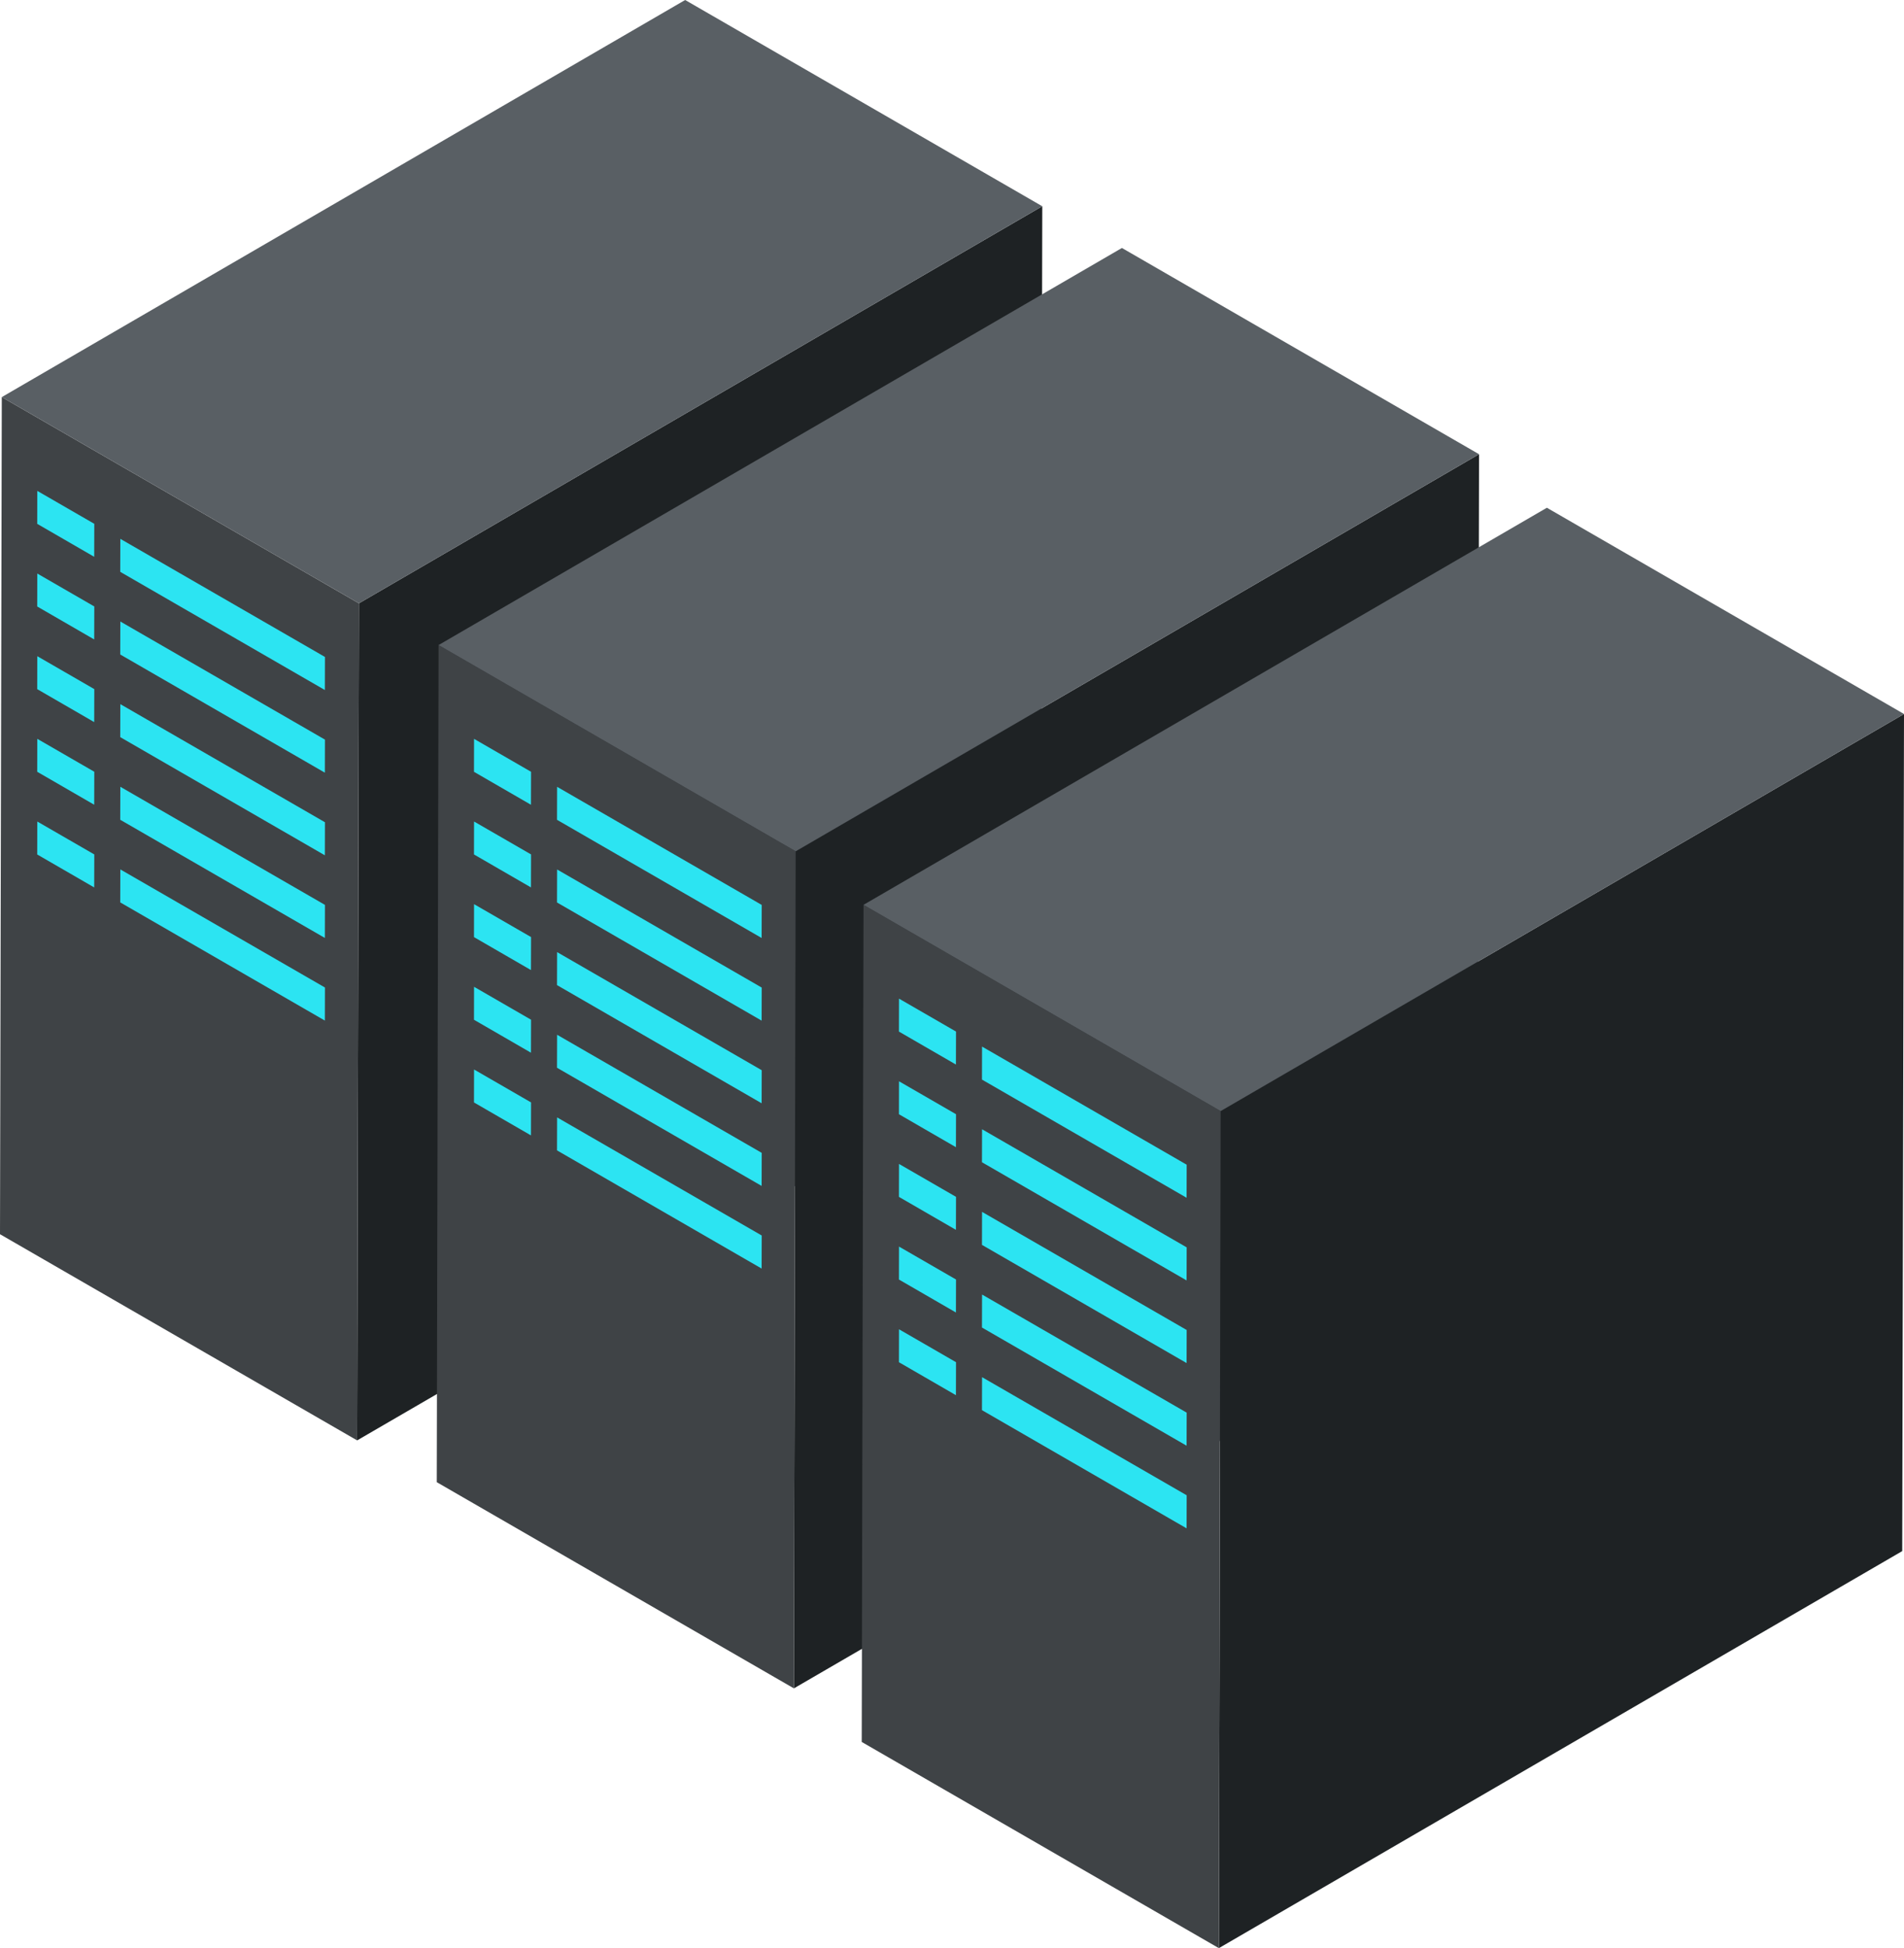
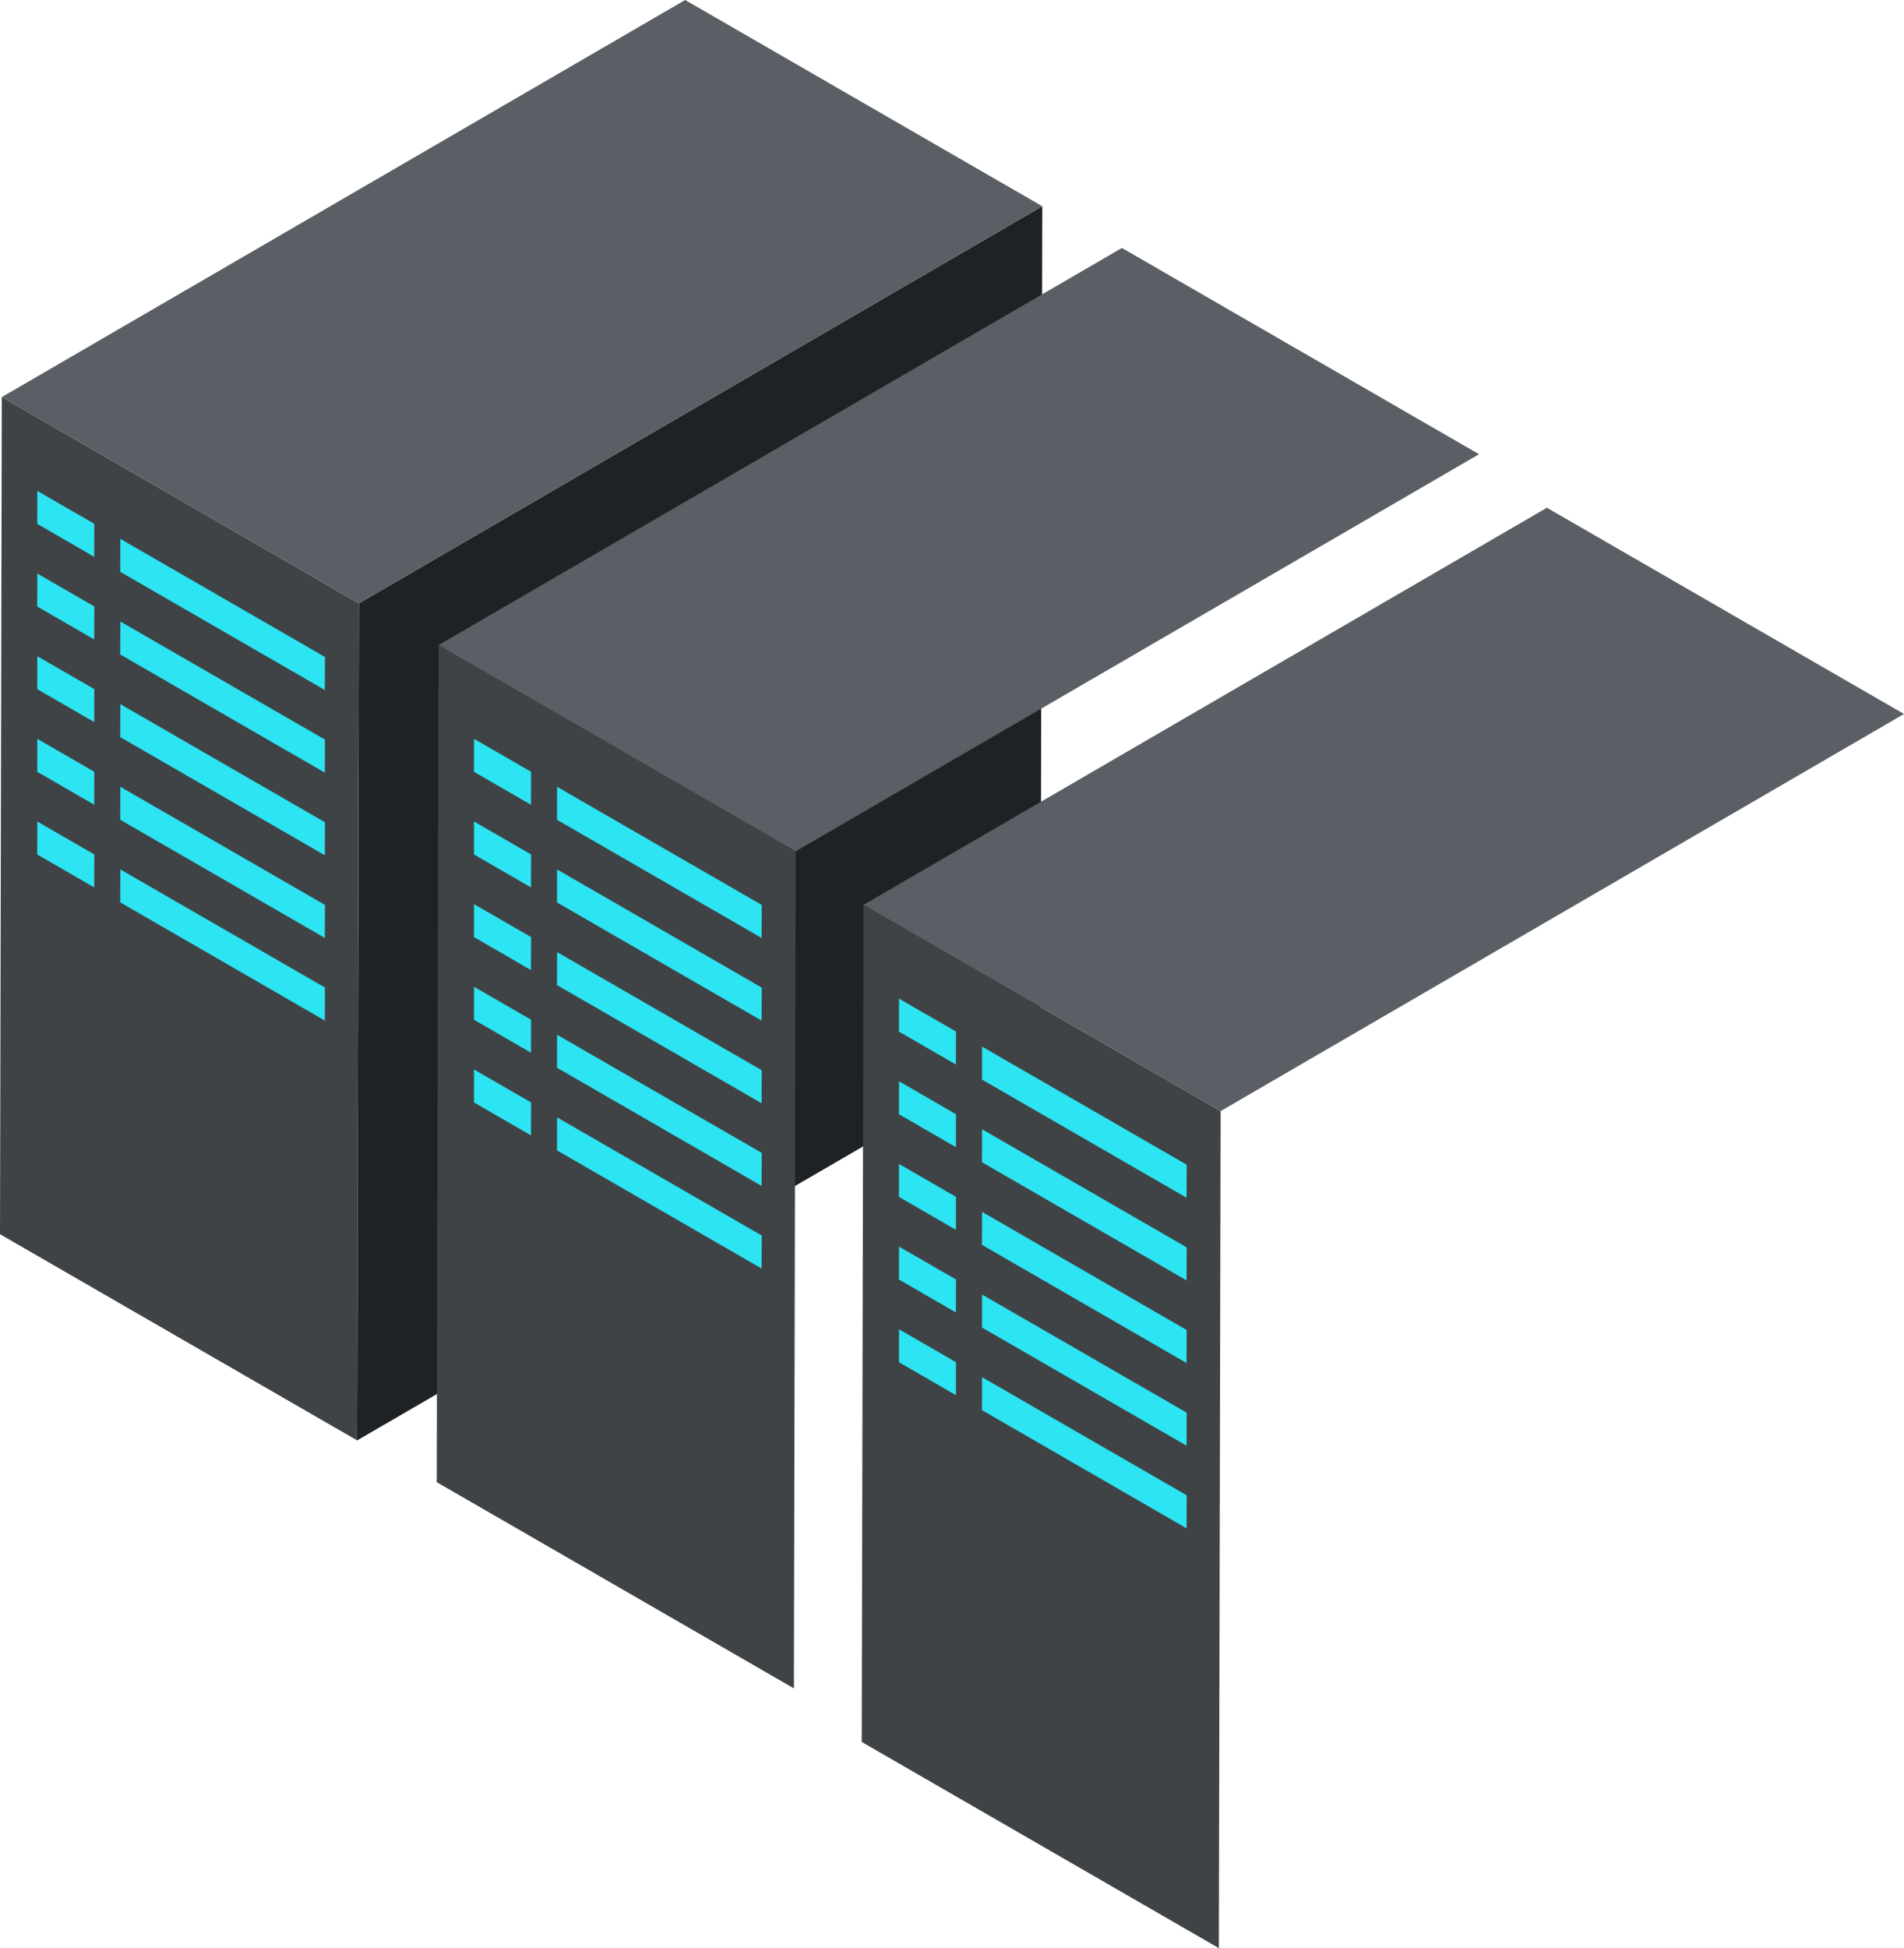
<svg xmlns="http://www.w3.org/2000/svg" width="161.295" height="164.985" viewBox="0 0 161.295 164.985">
  <defs>
    <style>.a{fill:#1e2224}.b{fill:#3f4346}.c{fill:#595f64}.d{fill:#2ce4f2}</style>
  </defs>
  <path class="a" d="M30.406 51.095l-.151 70.889 57.889-33.623.151-70.894z" />
-   <path class="b" d="M30.405 51.096l-.151 70.889L0 104.523l.152-70.894z" />
+   <path class="b" d="M30.405 51.096l-.151 70.889L0 104.523l.152-70.894" />
  <path class="c" d="M88.295 17.467L30.406 51.096.152 33.629 58.042 0z" />
  <path class="d" d="M3.159 41.573l-.006 2.791 4.827 2.791.008-2.794zm7.035 4.061l-.008 2.794L27.52 58.436l.008-2.8zm-7.035 2.938l-.006 2.791 4.827 2.791.008-2.794zm7.035 4.062l-.008 2.794L27.52 65.436l.008-2.8zm-7.035 2.937l-.006 2.791 4.827 2.791.008-2.794zm7.035 4.061l-.008 2.794L27.52 72.434l.008-2.8zM3.159 62.57l-.006 2.791 4.827 2.791.008-2.794zm7.035 4.061l-.008 2.794L27.52 79.433l.008-2.8zm-7.035 2.942l-.006 2.791 4.827 2.791.008-2.794zm7.035 4.056l-.008 2.794L27.52 86.431l.008-2.8z" />
-   <path class="a" d="M67.406 72.095l-.151 70.889 57.889-33.623.151-70.894z" />
  <path class="b" d="M67.405 72.096l-.151 70.889L37 125.523l.152-70.894z" />
  <path class="c" d="M125.295 38.467L67.406 72.096 37.152 54.629 95.042 21z" />
  <path class="d" d="M40.159 62.573l-.006 2.791 4.827 2.791.008-2.794zm7.035 4.061l-.008 2.794L64.52 79.436l.008-2.8zm-7.035 2.938l-.006 2.791 4.827 2.791.008-2.794zm7.035 4.062l-.008 2.794L64.52 86.436l.008-2.8zm-7.035 2.937l-.006 2.791 4.827 2.791.008-2.794zm7.035 4.061l-.008 2.794L64.52 93.434l.008-2.8zm-7.035 2.938l-.006 2.791 4.827 2.791.008-2.794zm7.035 4.061l-.008 2.794 17.334 10.008.008-2.8zm-7.035 2.942l-.006 2.791 4.827 2.791.008-2.794zm7.035 4.056l-.008 2.794 17.334 10.008.008-2.8z" />
-   <path class="a" d="M103.406 94.095l-.151 70.889 57.889-33.623.151-70.894z" />
  <path class="b" d="M103.405 94.096l-.151 70.889L73 147.523l.152-70.894z" />
  <path class="c" d="M161.295 60.467l-57.889 33.629-30.254-17.467L131.042 43z" />
  <path class="d" d="M76.159 84.573l-.006 2.791 4.827 2.791.008-2.794zm7.035 4.061l-.008 2.794 17.334 10.008.008-2.8zm-7.035 2.938l-.006 2.791 4.827 2.791.008-2.794zm7.035 4.062l-.008 2.794 17.334 10.008.008-2.8zm-7.035 2.937l-.006 2.791 4.827 2.791.008-2.794zm7.035 4.061l-.008 2.794 17.334 10.008.008-2.8zm-7.035 2.938l-.006 2.791 4.827 2.791.008-2.794zm7.035 4.061l-.008 2.794 17.334 10.008.008-2.8zm-7.035 2.942l-.006 2.791 4.827 2.791.008-2.794zm7.035 4.056l-.008 2.794 17.334 10.008.008-2.8z" />
</svg>